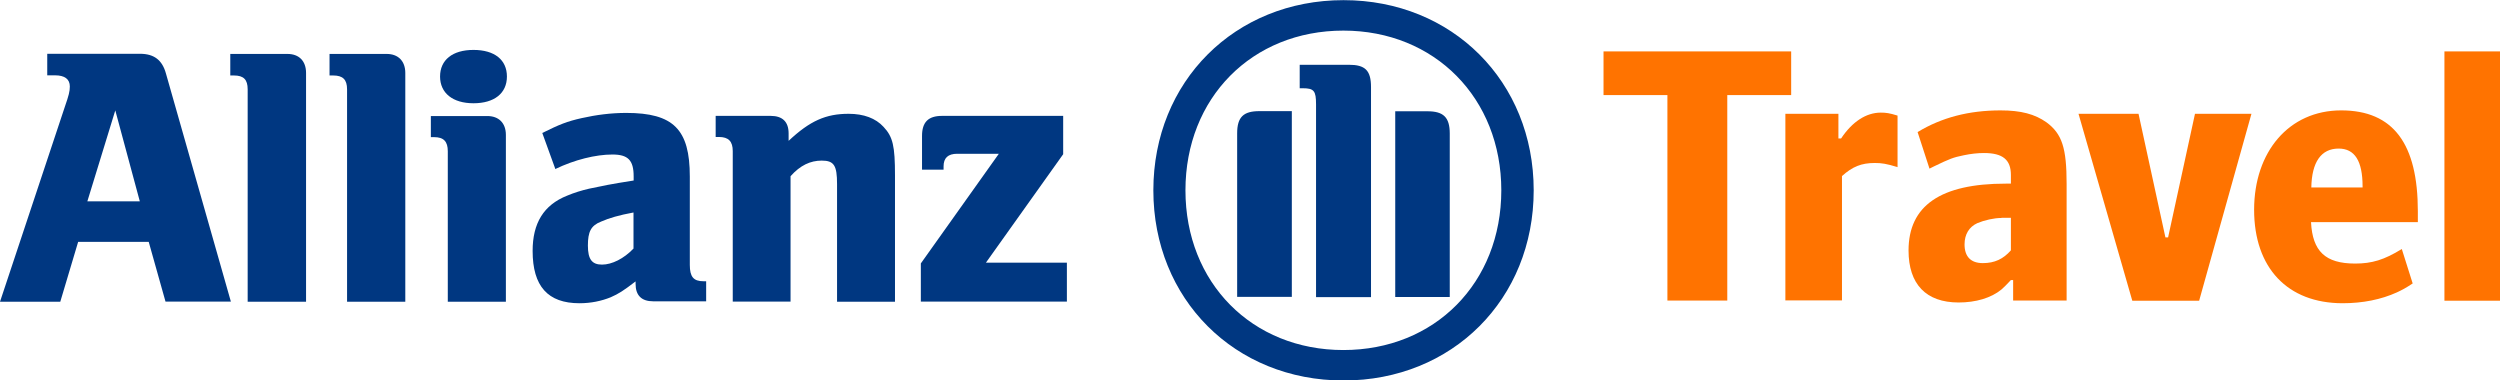
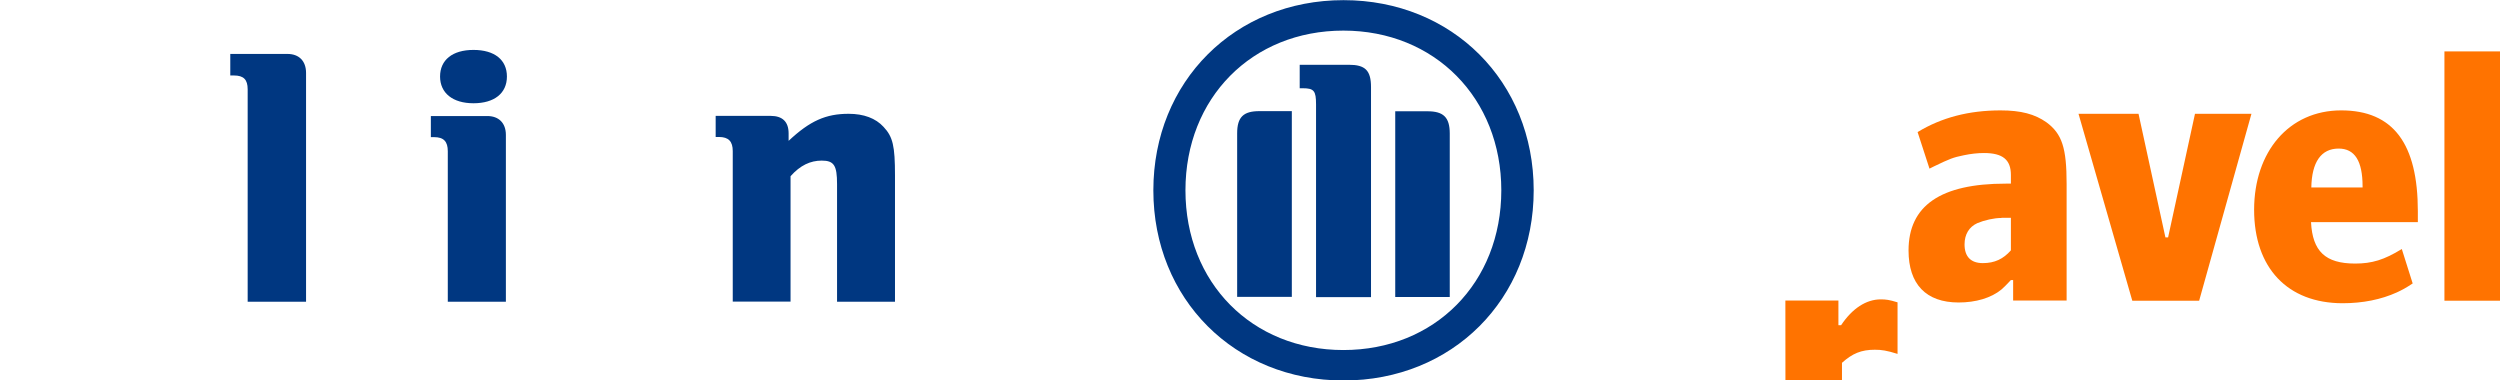
<svg xmlns="http://www.w3.org/2000/svg" id="Ebene_1" data-name="Ebene 1" viewBox="0 0 168.27 25.61">
  <defs>
    <style>
      .cls-1 {
        fill: #ff7300;
      }

      .cls-1, .cls-2 {
        stroke-width: 0px;
      }

      .cls-2 {
        fill: #003781;
      }
    </style>
  </defs>
  <g>
-     <path class="cls-2" d="m9.41,13.55h-3.53l1.88-6.12,1.65,6.12Zm-5.35,6.75l1.2-4.02h4.75l1.13,4.02h4.4l-4.37-15.35c-.25-.91-.8-1.33-1.75-1.33H3.18v1.45h.52c.65,0,1,.25,1,.75,0,.33-.07.6-.33,1.35L0,20.31h4.06Z" />
    <path class="cls-2" d="m20.6,20.31V4.91c0-.8-.47-1.28-1.25-1.28h-3.85v1.45h.25c.65,0,.92.28.92.93v14.3h3.92Z" />
-     <path class="cls-2" d="m27.28,20.31V4.91c0-.8-.48-1.28-1.25-1.28h-3.85v1.45h.25c.65,0,.93.28.93.93v14.3h3.93Z" />
    <path class="cls-2" d="m34.12,5.15c0-1.12-.83-1.79-2.25-1.79s-2.25.68-2.25,1.79.85,1.8,2.25,1.8,2.25-.67,2.25-1.8m-.07,15.16v-11.23c0-.8-.48-1.27-1.25-1.27h-3.8v1.42h.22c.65,0,.92.3.92.95v10.13h3.9Z" />
-     <path class="cls-2" d="m42.64,14.3v2.43c-.65.68-1.45,1.08-2.12,1.08s-.95-.35-.95-1.28.2-1.35.9-1.62c.52-.23,1.2-.43,2.18-.61m-5.28-2.92c1.3-.63,2.73-.98,3.85-.98,1.05,0,1.43.38,1.43,1.47v.28c-1.6.25-2.1.36-3,.55-.52.12-1,.27-1.48.47-1.58.63-2.32,1.85-2.32,3.72,0,2.37,1.02,3.52,3.15,3.52.78,0,1.48-.15,2.1-.4.55-.24.87-.45,1.68-1.07v.17c0,.77.4,1.17,1.18,1.17h3.57v-1.35h-.18c-.67,0-.92-.3-.92-1.1v-5.95c0-3.17-1.1-4.28-4.28-4.28-1.02,0-2.02.13-3,.35-.98.22-1.48.42-2.65,1l.87,2.4Z" />
    <path class="cls-2" d="m53.21,20.31v-8.45c.65-.73,1.33-1.05,2.1-1.05.83,0,1.03.33,1.03,1.58v7.92h3.9v-8.5c0-1.98-.14-2.6-.77-3.27-.53-.58-1.33-.88-2.35-.88-1.53,0-2.6.47-4.04,1.82v-.5c0-.78-.41-1.18-1.21-1.18h-3.7v1.42h.22c.65,0,.93.3.93.95v10.13h3.9Z" />
-     <path class="cls-2" d="m71.81,17.68h-5.45l5.2-7.3v-2.58h-8.15c-.93,0-1.35.42-1.35,1.35v2.27h1.45v-.22c0-.57.3-.85.92-.85h2.8l-5.25,7.38v2.57h9.83v-2.62Z" />
    <path class="cls-2" d="m92.28,19.99V5.86c0-1.13-.4-1.5-1.49-1.5h-3.31v1.58h.2c.76,0,.9.17.9,1.08v12.98h3.7Zm1.63,0h3.67v-11c0-1.1-.43-1.5-1.5-1.5h-2.17v12.51Zm-6.96,0V7.48h-2.18c-1.08,0-1.5.4-1.5,1.5v11h3.67Zm14.1-7.18c0,6.23-4.48,10.75-10.63,10.75s-10.63-4.53-10.63-10.75,4.48-10.75,10.63-10.75,10.63,4.55,10.63,10.75m2.18,0c0-7.32-5.48-12.8-12.8-12.8s-12.8,5.48-12.8,12.8,5.48,12.8,12.8,12.8,12.8-5.47,12.8-12.8" />
  </g>
-   <path class="cls-1" d="m112.23,20.23V6.4h-4.3v-2.94h12.63v2.94h-4.3v13.83h-4.02Z" />
-   <path class="cls-1" d="m120.17,20.23V7.66h3.57v1.66h.18c.75-1.13,1.69-1.74,2.67-1.74.35,0,.58.03,1.13.2v3.47c-.73-.23-1.08-.28-1.53-.28-.91,0-1.51.25-2.21.88v8.37h-3.8Z" />
+   <path class="cls-1" d="m120.17,20.23h3.57v1.66h.18c.75-1.13,1.69-1.74,2.67-1.74.35,0,.58.03,1.13.2v3.47c-.73-.23-1.08-.28-1.53-.28-.91,0-1.51.25-2.21.88v8.37h-3.8Z" />
  <path class="cls-1" d="m135.5,20.23v-1.38h-.15c-.28.3-.48.5-.63.63-.7.58-1.74.88-2.89.88-2.19,0-3.37-1.23-3.37-3.5,0-3.02,2.16-4.5,6.54-4.5h.35v-.58c0-1.03-.55-1.48-1.81-1.48-.43,0-.88.05-1.36.15-.73.15-.93.23-2.01.75l-.3.15-.8-2.46c1.61-.98,3.45-1.46,5.58-1.46,1.38,0,2.31.25,3.09.8,1.06.78,1.36,1.74,1.36,4.15v7.85h-3.6Zm-.78-5.56c-.5,0-1.16.15-1.63.35-.55.25-.86.75-.86,1.43,0,.83.43,1.26,1.23,1.26s1.38-.28,1.89-.86v-2.19h-.63Z" />
  <path class="cls-1" d="m139.89,7.66h4.05l1.81,8.32h.18l1.81-8.32h3.8l-3.52,12.58h-4.5l-3.62-12.58Z" />
  <path class="cls-1" d="m162.39,19.08c-.5.33-.7.43-1.06.6-1.06.48-2.29.73-3.65.73-3.72,0-5.96-2.39-5.96-6.29s2.34-6.69,5.86-6.69,5.16,2.26,5.16,6.79v.73h-7.19c.1,1.96.96,2.79,2.97,2.79,1.13,0,1.96-.25,3.14-.98l.73,2.31Zm-3.37-6.54c0-1.71-.53-2.54-1.61-2.54-1.18,0-1.81.91-1.84,2.62h3.45v-.08Z" />
  <path class="cls-1" d="m164.53,20.23V3.46h3.75v16.78h-3.75Z" />
</svg>